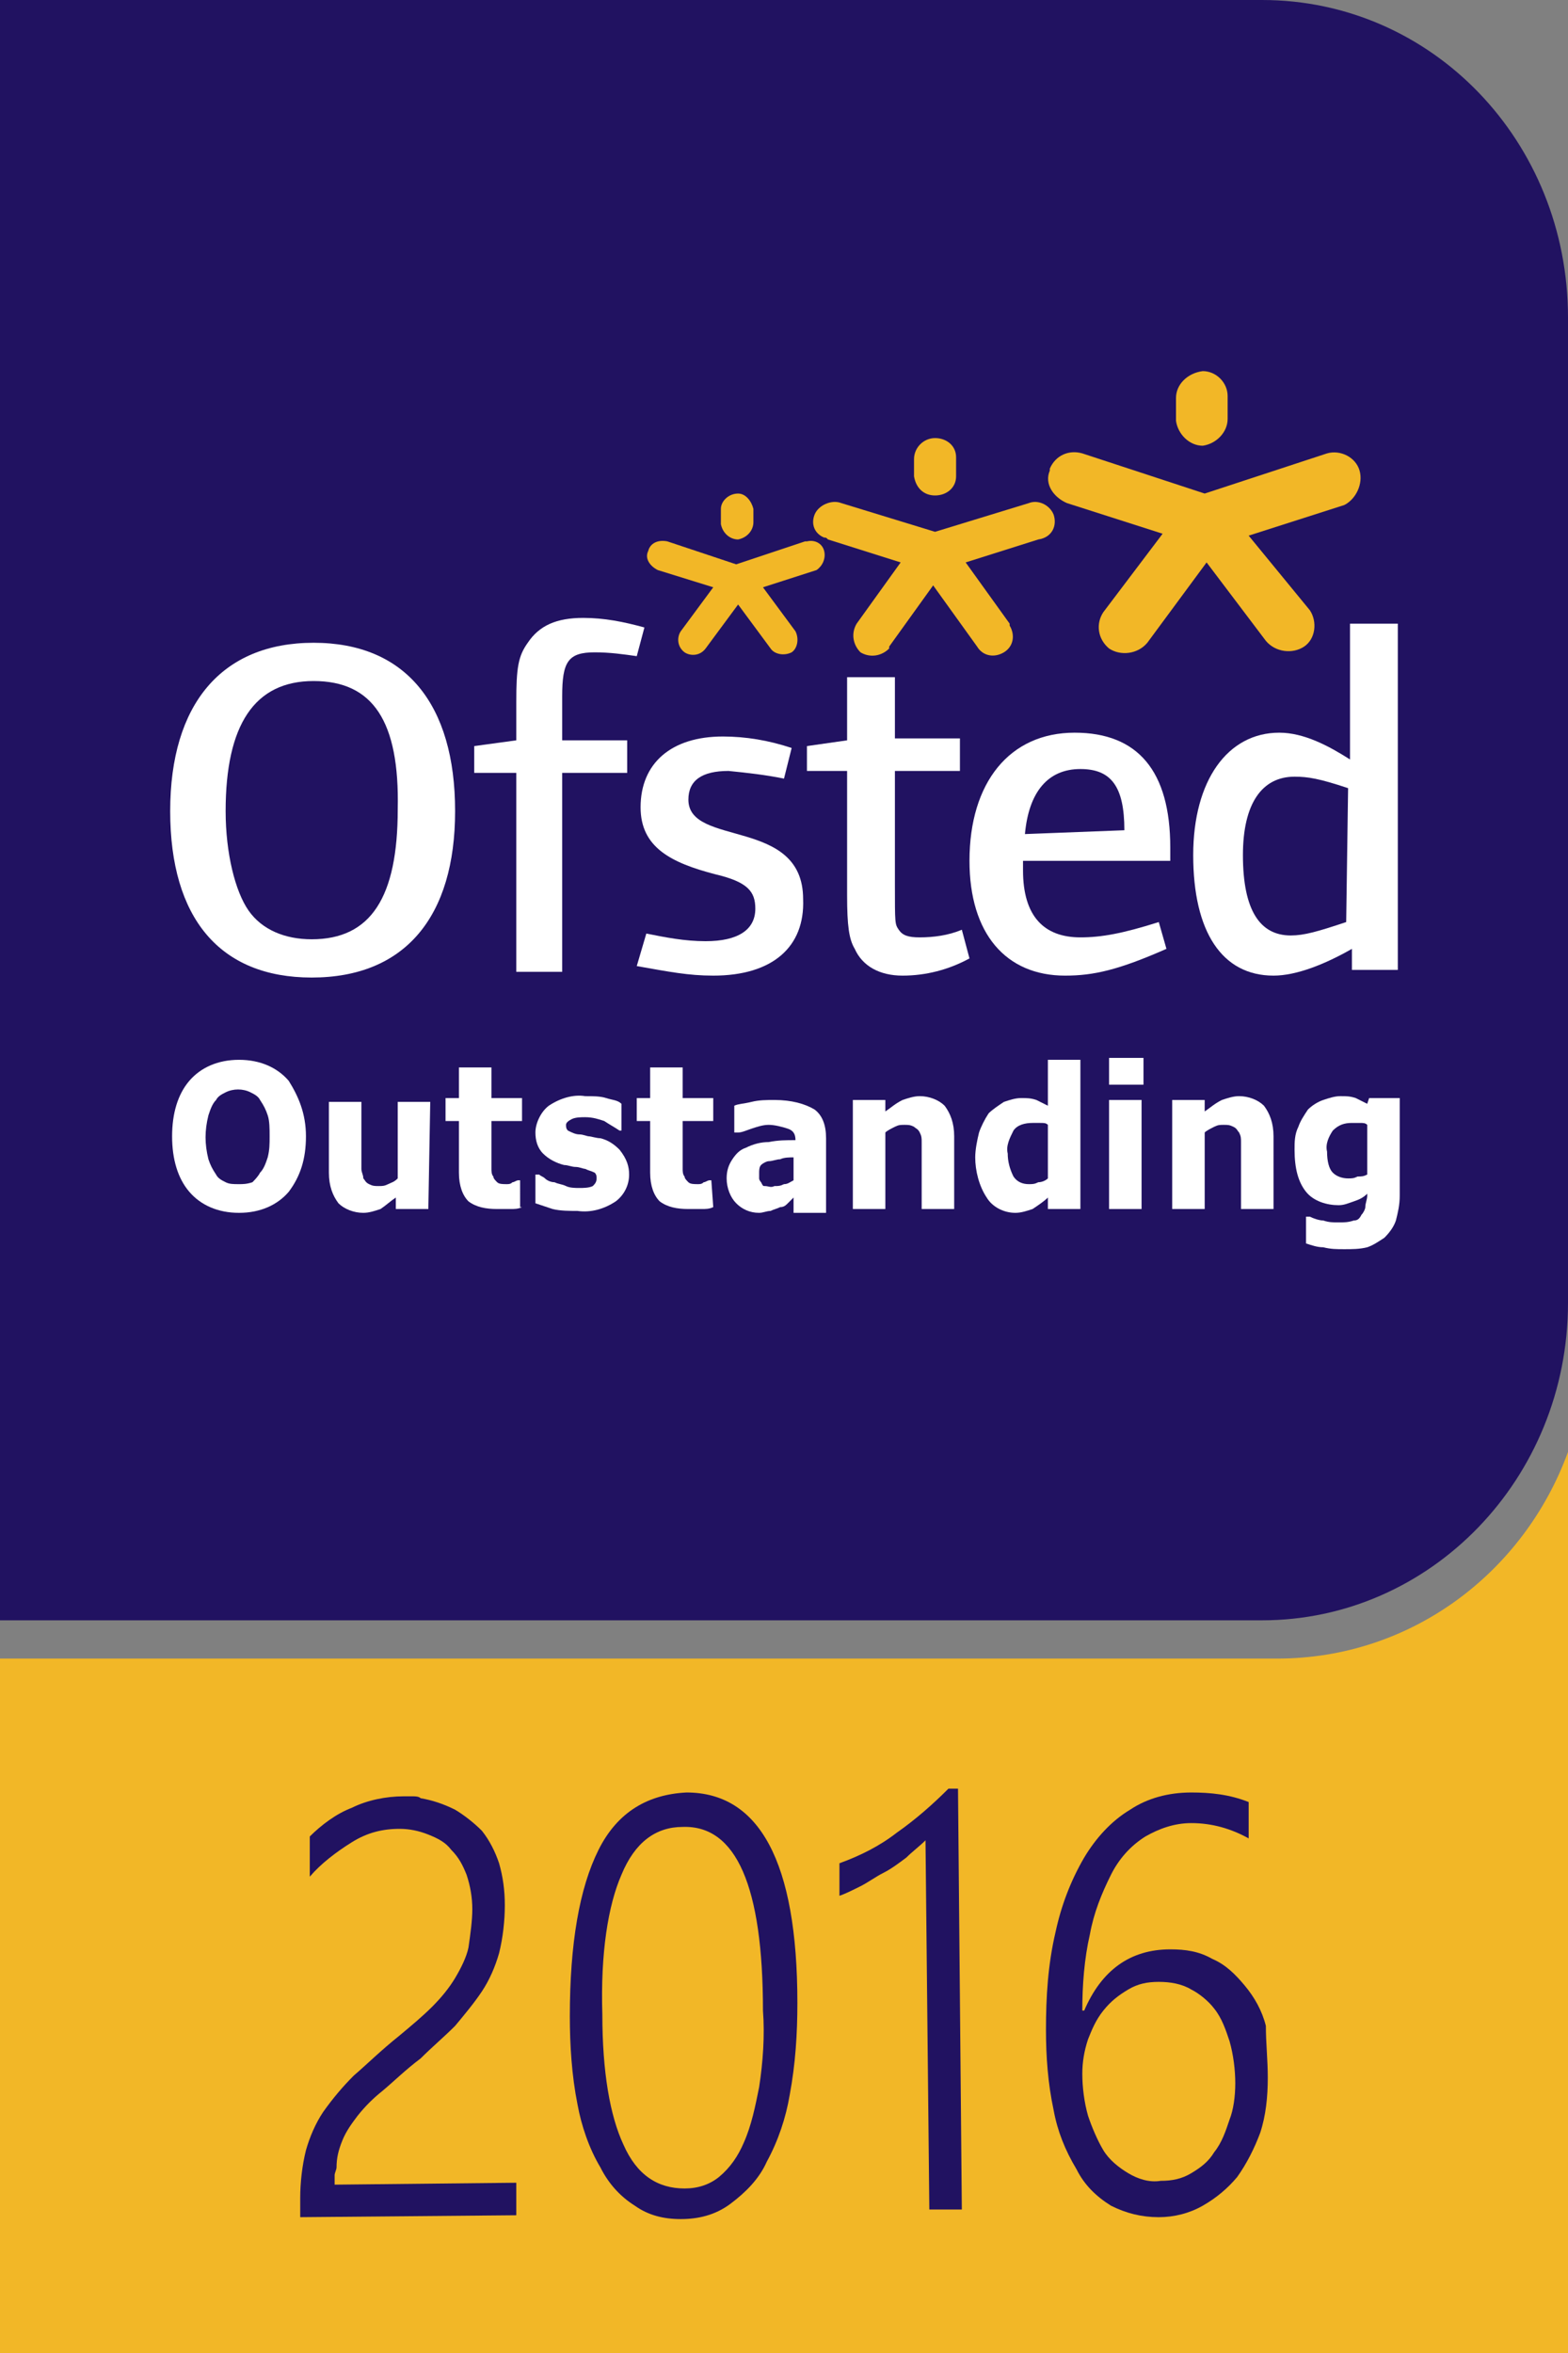
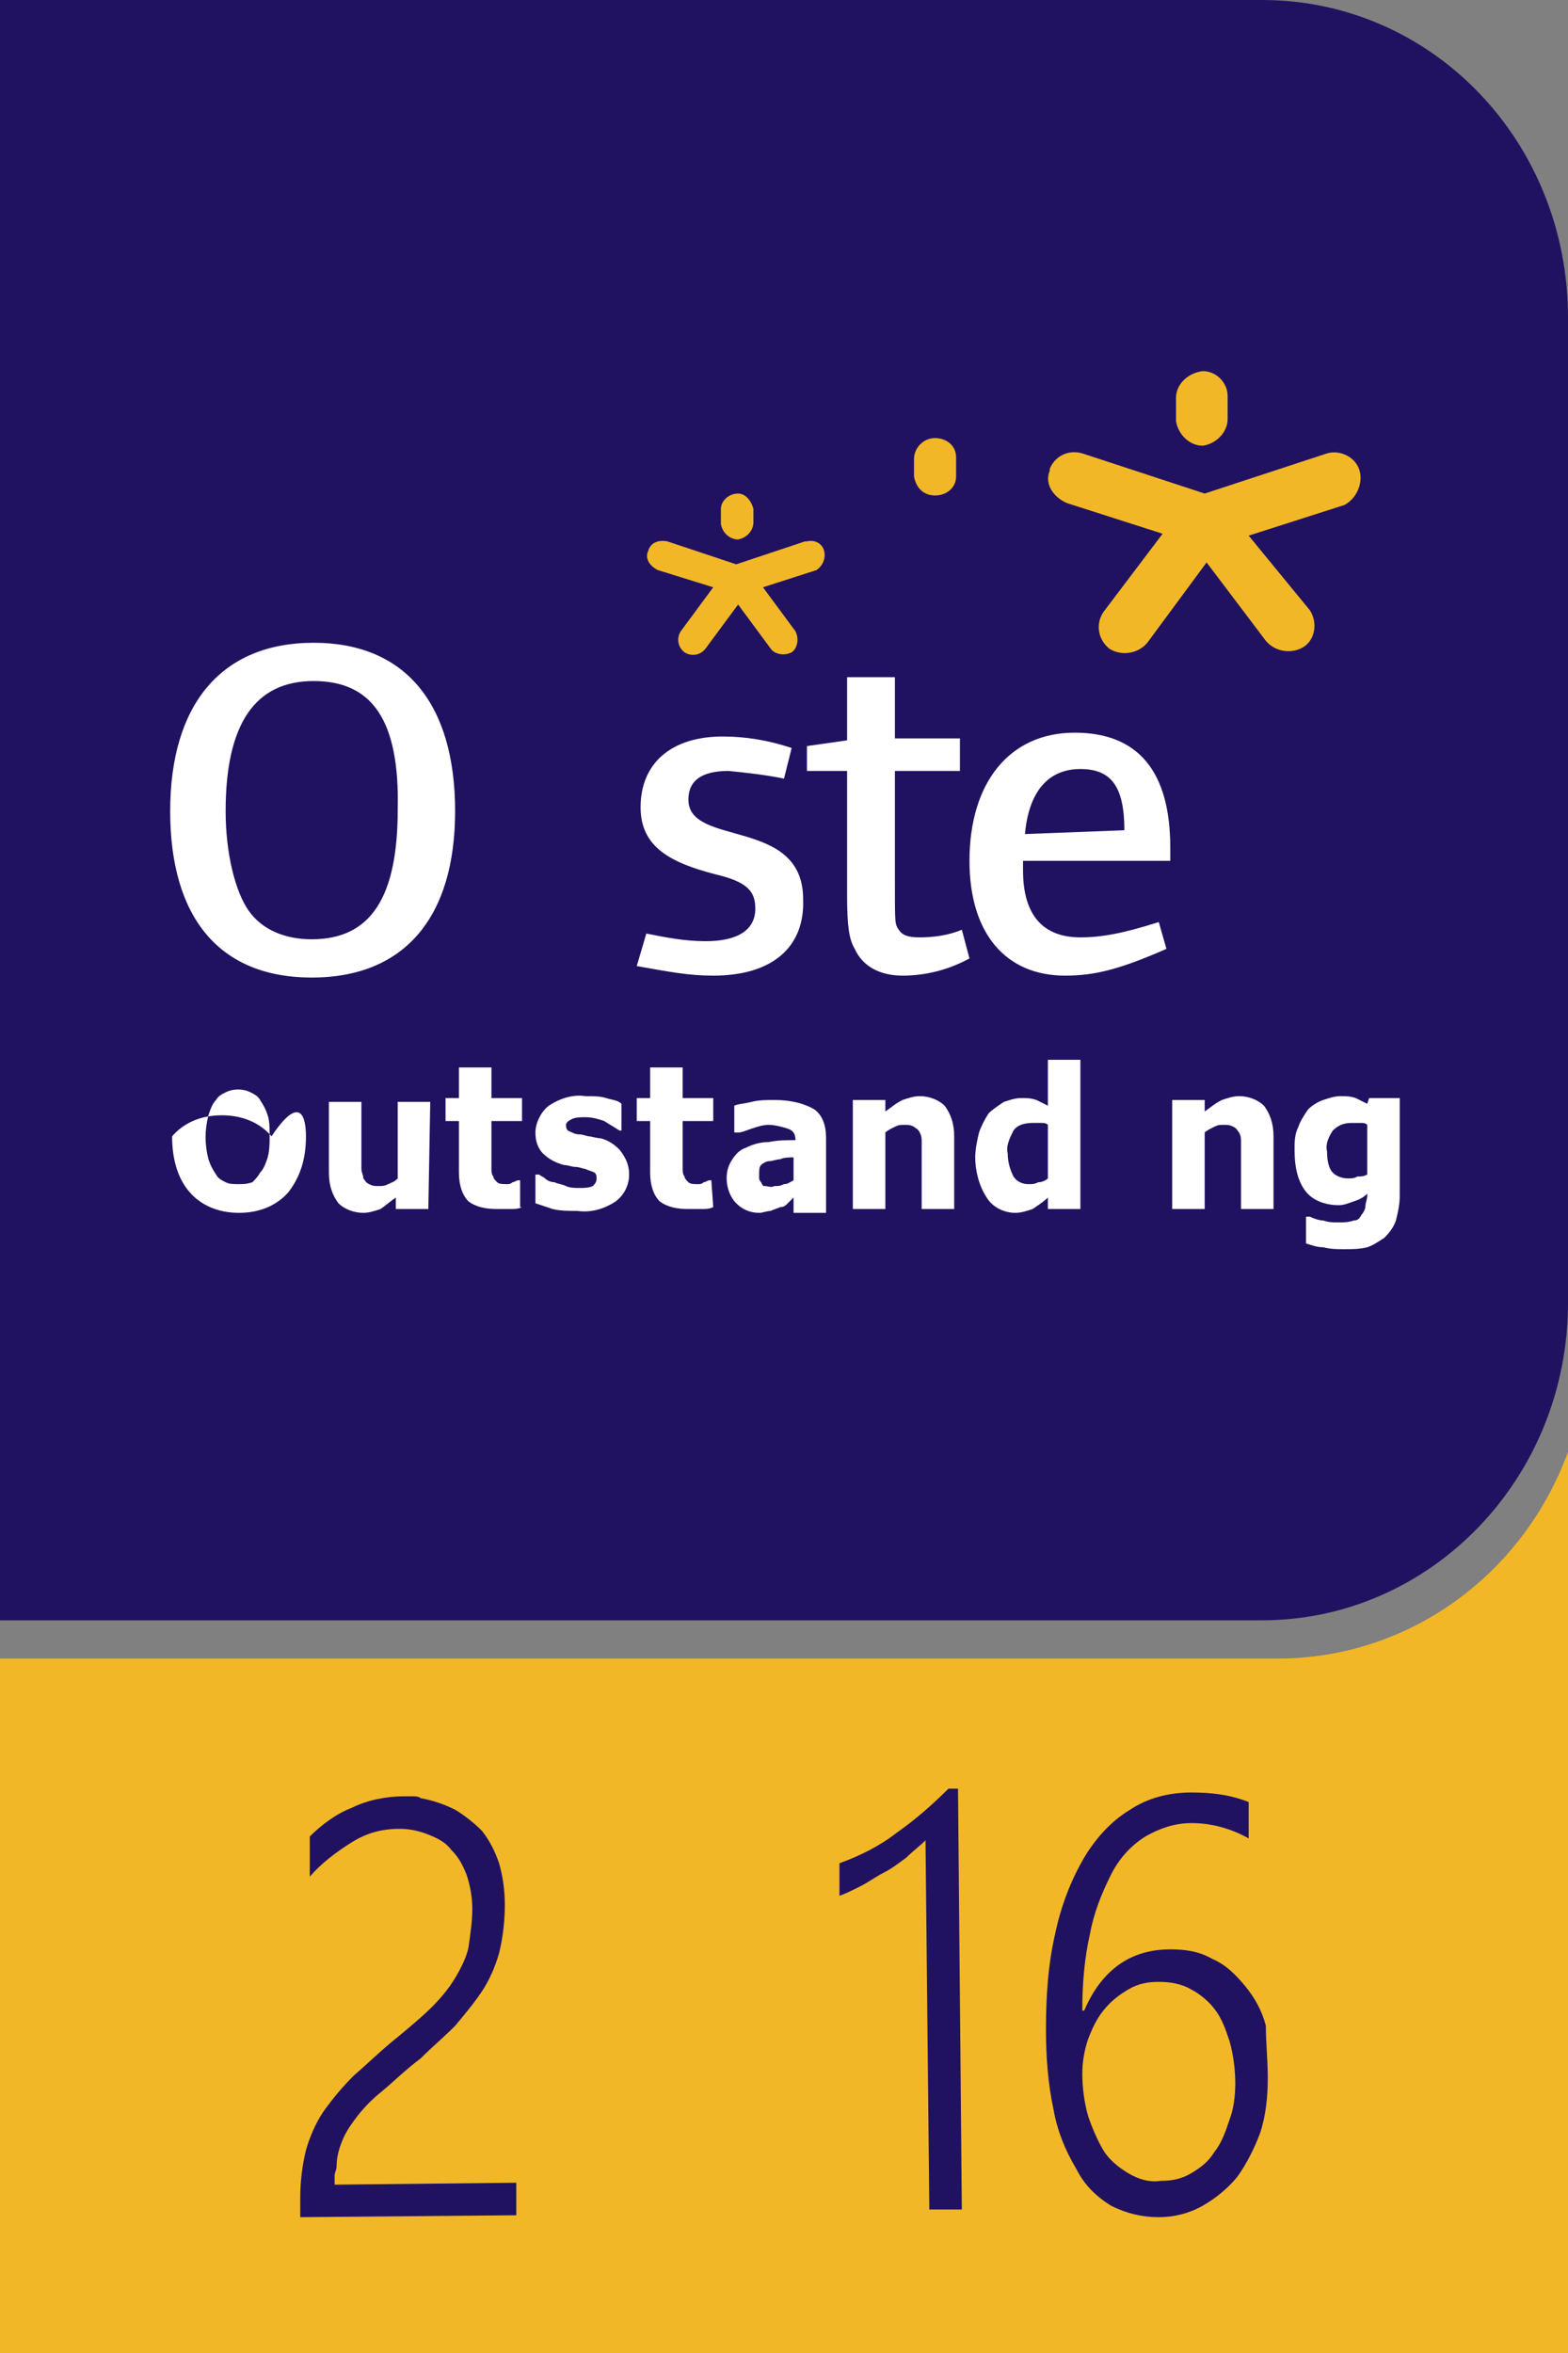
<svg xmlns="http://www.w3.org/2000/svg" version="1.1" id="Ofsted_x5F_2016" x="0px" y="0px" viewBox="0 0 82 123" style="enable-background:new 0 0 82 123;" xml:space="preserve">
  <rect x="0" y="0" width="82" height="123" fill="#808080" stroke="none" />
  <style type="text/css">
	.st0{fill:#F2B727;}
	.st1{fill:#211261;}
	.st2{fill:#FFFFFF;}
</style>
  <path class="st0" d="M82,75.9V123H0V86.7h66.8C73.8,86.7,79.7,82.2,82,75.9z" />
  <path class="st1" d="M82,68.1c0,9.2-7.2,16.6-16,16.6l-66,0V0h66c8.9,0,16,7.4,16,16.6V68.1z" />
  <g id="Layer_1_00000028288553996824630810000011176327896972066967_">
    <g>
      <path class="st1" d="M24.7,99.8c0-0.6-0.1-1.2-0.3-1.8c-0.2-0.5-0.4-0.9-0.8-1.3c-0.3-0.4-0.7-0.6-1.2-0.8c-0.5-0.2-1-0.3-1.5-0.3    c-0.9,0-1.7,0.2-2.5,0.7c-0.8,0.5-1.6,1.1-2.2,1.8l0-2.1c0.6-0.6,1.4-1.2,2.2-1.5c0.8-0.4,1.8-0.6,2.7-0.6c0.2,0,0.3,0,0.5,0    c0.1,0,0.3,0,0.4,0.1c0.6,0.1,1.2,0.3,1.8,0.6c0.5,0.3,1,0.7,1.4,1.1c0.4,0.5,0.7,1.1,0.9,1.7c0.2,0.7,0.3,1.4,0.3,2.2    c0,0.8-0.1,1.7-0.3,2.5c-0.2,0.7-0.5,1.4-0.9,2c-0.4,0.6-0.9,1.2-1.4,1.8c-0.6,0.6-1.2,1.1-1.8,1.7c-0.8,0.6-1.4,1.2-2,1.7    c-0.5,0.4-0.9,0.8-1.3,1.3c-0.3,0.4-0.6,0.8-0.8,1.3c-0.2,0.5-0.3,0.9-0.3,1.4c0,0.1-0.1,0.3-0.1,0.4c0,0.1,0,0.3,0,0.5l9.5-0.1    l0,1.7l-11.3,0.1v-1c0-0.8,0.1-1.7,0.3-2.5c0.2-0.7,0.5-1.4,0.9-2c0.5-0.7,1-1.3,1.6-1.9c0.7-0.6,1.4-1.3,2.4-2.1    c0.6-0.5,1.2-1,1.7-1.5c0.5-0.5,0.9-1,1.2-1.5c0.3-0.5,0.6-1.1,0.7-1.6C24.6,101.1,24.7,100.4,24.7,99.8z" />
-       <path class="st1" d="M35.6,116c-0.9,0-1.7-0.2-2.4-0.7c-0.8-0.5-1.4-1.2-1.8-2c-0.6-1-1-2.2-1.2-3.3c-0.3-1.5-0.4-3.1-0.4-4.6    c0-3.8,0.5-6.7,1.5-8.7c1-2,2.6-2.9,4.6-3c3.8,0,5.8,3.6,5.8,11c0,1.6-0.1,3.2-0.4,4.8c-0.2,1.2-0.6,2.4-1.2,3.5    c-0.4,0.9-1.1,1.6-1.9,2.2C37.4,115.8,36.5,116,35.6,116z M35.7,95.5c-1.4,0-2.5,0.8-3.2,2.5c-0.7,1.6-1.1,4.1-1,7.3    c0,3,0.4,5.3,1.1,6.8c0.7,1.6,1.8,2.3,3.2,2.3c0.7,0,1.3-0.2,1.8-0.6c0.6-0.5,1-1.1,1.3-1.8c0.4-0.9,0.6-1.9,0.8-2.9    c0.2-1.3,0.3-2.7,0.2-4C39.9,98.6,38.5,95.4,35.7,95.5L35.7,95.5z" />
      <path class="st1" d="M48.6,115.5l-0.2-19.3c-0.3,0.3-0.7,0.6-1,0.9c-0.4,0.3-0.8,0.6-1.2,0.8c-0.4,0.2-0.8,0.5-1.2,0.7    c-0.4,0.2-0.8,0.4-1.1,0.5l0-1.7c1.1-0.4,2.1-0.9,3-1.6c1-0.7,1.9-1.5,2.7-2.3h0.5l0.2,22L48.6,115.5z" />
      <path class="st1" d="M66.3,108.6c0,1-0.1,2-0.4,2.9c-0.3,0.8-0.7,1.6-1.2,2.3c-0.5,0.6-1.1,1.1-1.8,1.5c-0.7,0.4-1.5,0.6-2.3,0.6    c-0.9,0-1.7-0.2-2.5-0.6c-0.8-0.5-1.4-1.1-1.8-1.9c-0.6-1-1-2-1.2-3.1c-0.3-1.4-0.4-2.8-0.4-4.2c0-1.7,0.1-3.4,0.5-5.1    c0.3-1.4,0.8-2.7,1.5-3.9c0.6-1,1.4-1.9,2.4-2.5c0.9-0.6,2-0.9,3.2-0.9c1,0,2,0.1,3,0.5l0,1.9c-0.9-0.5-1.9-0.8-3-0.8    c-0.9,0-1.7,0.3-2.4,0.7c-0.8,0.5-1.4,1.2-1.8,2c-0.5,1-0.9,2-1.1,3.1c-0.3,1.3-0.4,2.7-0.4,4h0.1c0.9-2.1,2.4-3.2,4.5-3.2    c0.8,0,1.5,0.1,2.2,0.5c0.7,0.3,1.2,0.8,1.7,1.4c0.5,0.6,0.9,1.3,1.1,2.1C66.2,106.8,66.3,107.7,66.3,108.6z M64.6,108.9    c0-0.7-0.1-1.5-0.3-2.2c-0.2-0.6-0.4-1.2-0.8-1.7c-0.3-0.4-0.8-0.8-1.2-1c-0.5-0.3-1.1-0.4-1.7-0.4c-0.6,0-1.1,0.1-1.6,0.4    c-0.5,0.3-0.9,0.6-1.3,1.1c-0.4,0.5-0.6,1-0.8,1.5c-0.2,0.6-0.3,1.2-0.3,1.8c0,0.7,0.1,1.5,0.3,2.2c0.2,0.6,0.5,1.3,0.8,1.8    c0.3,0.5,0.8,0.9,1.3,1.2c0.5,0.3,1.1,0.5,1.7,0.4c0.6,0,1.1-0.1,1.6-0.4c0.5-0.3,0.9-0.6,1.2-1.1c0.4-0.5,0.6-1.1,0.8-1.7    C64.5,110.3,64.6,109.6,64.6,108.9L64.6,108.9z" />
    </g>
    <g>
      <g>
        <g>
          <path class="st0" d="M61.5,20.8c0-0.7,0.6-1.3,1.4-1.4c0.7,0,1.3,0.6,1.3,1.3c0,0,0,0,0,0v1.2c0,0.7-0.6,1.3-1.3,1.4      c-0.7,0-1.3-0.6-1.4-1.3c0,0,0,0,0-0.1L61.5,20.8z" />
          <path class="st0" d="M71.1,24.6c-0.2-0.7-1-1.1-1.7-0.9L63,25.8l-6.4-2.1c-0.7-0.2-1.4,0.1-1.7,0.8c0,0,0,0.1,0,0.1      c-0.3,0.7,0.2,1.4,0.9,1.7l5,1.6l-3.1,4.1c-0.4,0.6-0.3,1.4,0.3,1.9c0.6,0.4,1.5,0.3,2-0.3l3.1-4.2l3.1,4.1      c0.5,0.6,1.4,0.7,2,0.3c0.6-0.4,0.7-1.3,0.3-1.9c0,0,0,0,0,0L65.3,28l5-1.6C70.9,26.1,71.3,25.3,71.1,24.6z" />
        </g>
        <g>
          <path class="st0" d="M47.8,24c0-0.6,0.5-1.1,1.1-1.1c0.6,0,1.1,0.4,1.1,1c0,0,0,0.1,0,0.1v0.9c0,0.6-0.5,1-1.1,1c0,0,0,0,0,0      c-0.6,0-1-0.4-1.1-1V24z" />
-           <path class="st0" d="M55.1,26.9c-0.2-0.5-0.8-0.8-1.3-0.6l-4.9,1.5l-4.9-1.5c-0.5-0.2-1.2,0.1-1.4,0.6c-0.2,0.5,0,1,0.5,1.2      c0.1,0,0.1,0,0.2,0.1l3.8,1.2l-2.3,3.2c-0.3,0.5-0.2,1.1,0.2,1.5c0.5,0.3,1.1,0.2,1.5-0.2c0,0,0,0,0-0.1l2.3-3.2l2.3,3.2      c0.3,0.5,0.9,0.6,1.4,0.3c0.5-0.3,0.6-0.9,0.3-1.4c0,0,0,0,0-0.1l-2.3-3.2l3.8-1.2C55,28.1,55.3,27.5,55.1,26.9      C55.2,27,55.1,26.9,55.1,26.9L55.1,26.9z" />
        </g>
        <g>
          <path class="st0" d="M37.7,26.6c0-0.4,0.4-0.8,0.9-0.8c0.4,0,0.7,0.4,0.8,0.8v0.7c0,0.4-0.3,0.8-0.8,0.9c-0.4,0-0.8-0.3-0.9-0.8      c0,0,0-0.1,0-0.1V26.6z" />
          <path class="st0" d="M43.1,28.8c-0.1-0.4-0.5-0.6-0.9-0.5c0,0-0.1,0-0.1,0l-3.6,1.2l-3.6-1.2c-0.5-0.1-0.9,0.1-1,0.5      c-0.2,0.4,0.1,0.8,0.5,1l2.9,0.9L35.6,33c-0.2,0.3-0.2,0.8,0.2,1.1c0.3,0.2,0.8,0.2,1.1-0.2l1.7-2.3l1.7,2.3      c0.2,0.3,0.7,0.4,1.1,0.2c0.3-0.2,0.4-0.7,0.2-1.1l0,0l-1.7-2.3l2.8-0.9C43,29.6,43.2,29.2,43.1,28.8      C43.1,28.8,43.1,28.8,43.1,28.8L43.1,28.8z" />
        </g>
      </g>
      <g>
        <path class="st2" d="M16.4,35.6c-3.1,0-4.6,2.3-4.6,6.8c0,2.2,0.5,4.2,1.2,5.2c0.7,1,1.9,1.5,3.3,1.5c3.1,0,4.5-2.2,4.5-6.8     C20.9,37.7,19.5,35.6,16.4,35.6L16.4,35.6z M16.3,51.1c-4.8,0-7.4-3.1-7.4-8.7s2.7-8.8,7.5-8.8s7.4,3.2,7.4,8.8     C23.8,47.9,21.2,51.1,16.3,51.1L16.3,51.1z" />
-         <path class="st2" d="M33.3,34.3c-0.7-0.1-1.4-0.2-2.2-0.2c-1.4,0-1.7,0.5-1.7,2.3v2.3h3.4v1.7h-3.4v10.4h-2.4V40.4h-2.2V39     l2.2-0.3v-2c0-1.8,0.1-2.4,0.6-3.1c0.6-0.9,1.5-1.3,2.9-1.3c1.1,0,2.1,0.2,3.2,0.5L33.3,34.3L33.3,34.3z" />
        <path class="st2" d="M37.3,51c-1.3,0-2.3-0.2-4-0.5l0.5-1.7c1,0.2,2,0.4,3.1,0.4c1.7,0,2.6-0.6,2.6-1.7c0-0.9-0.4-1.4-2.1-1.8     c-2.3-0.6-3.9-1.4-3.9-3.5c0-2.3,1.6-3.7,4.3-3.7c1.2,0,2.4,0.2,3.6,0.6l-0.4,1.6c-1-0.2-1.9-0.3-2.9-0.4c-1.4,0-2.1,0.5-2.1,1.5     c0,2.5,6,0.9,6,5.2C42.1,49.5,40.4,51,37.3,51L37.3,51z" />
        <path class="st2" d="M47.2,51c-1.2,0-2.1-0.5-2.5-1.4c-0.3-0.5-0.4-1.2-0.4-2.8v-6.5h-2.1V39l2.1-0.3v-3.3h2.5v3.2h3.4v1.7h-3.4     v5.9c0,2.1,0,2.1,0.2,2.4c0.2,0.3,0.5,0.4,1.1,0.4c0.7,0,1.5-0.1,2.2-0.4l0.4,1.5C49.6,50.7,48.4,51,47.2,51z" />
        <path class="st2" d="M56.5,40.2c-1.7,0-2.7,1.2-2.9,3.4l5.2-0.2C58.8,41.1,58.1,40.2,56.5,40.2L56.5,40.2z M53.5,45v0.5     c0,2.4,1.1,3.5,3,3.5c1.1,0,2.2-0.2,4.1-0.8l0.4,1.4c-2.5,1.1-3.8,1.4-5.3,1.4c-3.1,0-5-2.2-5-6c0-4.1,2.1-6.7,5.5-6.7     c3.3,0,5,2,5,6V45L53.5,45L53.5,45z" />
-         <path class="st2" d="M70.5,41.2c-1.5-0.5-2.1-0.6-2.8-0.6c-1.7,0-2.7,1.4-2.7,4.1c0,2.9,0.9,4.2,2.5,4.2c0.7,0,1.4-0.2,2.9-0.7     L70.5,41.2z M70.7,50.7v-1.1c-1.4,0.8-2.9,1.4-4.1,1.4c-2.7,0-4.2-2.3-4.2-6.3c0-3.9,1.8-6.4,4.5-6.4c1.3,0,2.6,0.7,3.7,1.4v-7.1     h2.5v18.1L70.7,50.7L70.7,50.7z" />
      </g>
      <g>
-         <path class="st2" d="M16,59.4c0,1.2-0.3,2.1-0.9,2.9c-0.6,0.7-1.5,1.1-2.6,1.1c-1.1,0-2-0.4-2.6-1.1c-0.6-0.7-0.9-1.7-0.9-2.9     c0-1.2,0.3-2.2,0.9-2.9c0.6-0.7,1.5-1.1,2.6-1.1c1.1,0,2,0.4,2.6,1.1C15.6,57.3,16,58.2,16,59.4z M13.6,61.3     c0.2-0.2,0.3-0.5,0.4-0.8c0.1-0.4,0.1-0.7,0.1-1.1c0-0.4,0-0.8-0.1-1.1c-0.1-0.3-0.2-0.5-0.4-0.8c-0.1-0.2-0.3-0.3-0.5-0.4     c-0.4-0.2-0.9-0.2-1.3,0c-0.2,0.1-0.4,0.2-0.5,0.4c-0.2,0.2-0.3,0.5-0.4,0.8c-0.2,0.8-0.2,1.5,0,2.3c0.1,0.3,0.2,0.5,0.4,0.8     c0.1,0.2,0.3,0.3,0.5,0.4c0.2,0.1,0.4,0.1,0.7,0.1c0.2,0,0.4,0,0.7-0.1C13.3,61.7,13.5,61.5,13.6,61.3z" />
+         <path class="st2" d="M16,59.4c0,1.2-0.3,2.1-0.9,2.9c-0.6,0.7-1.5,1.1-2.6,1.1c-1.1,0-2-0.4-2.6-1.1c-0.6-0.7-0.9-1.7-0.9-2.9     c0.6-0.7,1.5-1.1,2.6-1.1c1.1,0,2,0.4,2.6,1.1C15.6,57.3,16,58.2,16,59.4z M13.6,61.3     c0.2-0.2,0.3-0.5,0.4-0.8c0.1-0.4,0.1-0.7,0.1-1.1c0-0.4,0-0.8-0.1-1.1c-0.1-0.3-0.2-0.5-0.4-0.8c-0.1-0.2-0.3-0.3-0.5-0.4     c-0.4-0.2-0.9-0.2-1.3,0c-0.2,0.1-0.4,0.2-0.5,0.4c-0.2,0.2-0.3,0.5-0.4,0.8c-0.2,0.8-0.2,1.5,0,2.3c0.1,0.3,0.2,0.5,0.4,0.8     c0.1,0.2,0.3,0.3,0.5,0.4c0.2,0.1,0.4,0.1,0.7,0.1c0.2,0,0.4,0,0.7-0.1C13.3,61.7,13.5,61.5,13.6,61.3z" />
        <path class="st2" d="M22.4,63.2h-1.7v-0.6c-0.3,0.2-0.5,0.4-0.8,0.6c-0.3,0.1-0.6,0.2-0.9,0.2c-0.5,0-1-0.2-1.3-0.5     c-0.3-0.4-0.5-0.9-0.5-1.6v-3.7h1.7v2.8c0,0.3,0,0.5,0,0.7c0,0.2,0.1,0.3,0.1,0.5c0.1,0.1,0.1,0.2,0.3,0.3     c0.2,0.1,0.3,0.1,0.5,0.1c0.2,0,0.3,0,0.5-0.1c0.2-0.1,0.3-0.1,0.5-0.3v-4h1.7L22.4,63.2z" />
        <path class="st2" d="M27.3,63.1c-0.2,0.1-0.4,0.1-0.6,0.1c-0.2,0-0.5,0-0.7,0c-0.6,0-1.1-0.1-1.5-0.4c-0.3-0.3-0.5-0.8-0.5-1.5     v-2.7h-0.7v-1.2h0.7v-1.6h1.7v1.6h1.6v1.2h-1.6v2v0.5c0,0.1,0,0.3,0.1,0.4c0,0.1,0.1,0.2,0.2,0.3c0.1,0.1,0.3,0.1,0.5,0.1     c0.1,0,0.2,0,0.3-0.1c0.1,0,0.2-0.1,0.3-0.1h0.1V63.1z" />
        <path class="st2" d="M32.9,61.4c0,0.6-0.3,1.1-0.7,1.4c-0.6,0.4-1.3,0.6-2,0.5c-0.4,0-0.9,0-1.3-0.1c-0.3-0.1-0.6-0.2-0.9-0.3     v-1.5h0.2c0.1,0.1,0.2,0.1,0.3,0.2c0.1,0.1,0.3,0.2,0.5,0.2c0.2,0.1,0.4,0.1,0.6,0.2c0.2,0.1,0.5,0.1,0.7,0.1     c0.2,0,0.5,0,0.7-0.1c0.1-0.1,0.2-0.2,0.2-0.4c0-0.1,0-0.2-0.1-0.3c-0.2-0.1-0.3-0.1-0.5-0.2c-0.1,0-0.3-0.1-0.5-0.1     c-0.2,0-0.4-0.1-0.6-0.1c-0.4-0.1-0.8-0.3-1.1-0.6C28.1,60,28,59.6,28,59.2c0-0.5,0.3-1.1,0.7-1.4c0.6-0.4,1.3-0.6,1.9-0.5     c0.4,0,0.8,0,1.1,0.1c0.3,0.1,0.6,0.1,0.8,0.3v1.4h-0.1c-0.3-0.2-0.5-0.3-0.8-0.5c-0.3-0.1-0.6-0.2-1-0.2c-0.2,0-0.5,0-0.7,0.1     c-0.2,0.1-0.3,0.2-0.3,0.3c0,0.1,0,0.2,0.1,0.3c0.2,0.1,0.4,0.2,0.6,0.2c0.2,0,0.4,0.1,0.5,0.1s0.4,0.1,0.6,0.1     c0.4,0.1,0.7,0.3,1,0.6C32.8,60.6,32.9,61,32.9,61.4z" />
        <path class="st2" d="M37.3,63.1c-0.2,0.1-0.4,0.1-0.6,0.1c-0.2,0-0.5,0-0.7,0c-0.6,0-1.1-0.1-1.5-0.4c-0.3-0.3-0.5-0.8-0.5-1.5     v-2.7h-0.7v-1.2h0.7v-1.6h1.7v1.6h1.6v1.2h-1.6v2v0.5c0,0.1,0,0.3,0.1,0.4c0,0.1,0.1,0.2,0.2,0.3c0.1,0.1,0.3,0.1,0.5,0.1     c0.1,0,0.2,0,0.3-0.1c0.1,0,0.2-0.1,0.3-0.1h0.1L37.3,63.1z" />
        <path class="st2" d="M41.5,62.6l-0.3,0.3c-0.1,0.1-0.2,0.2-0.4,0.2c-0.2,0.1-0.3,0.1-0.5,0.2c-0.2,0-0.4,0.1-0.6,0.1     c-0.5,0-0.9-0.2-1.2-0.5c-0.3-0.3-0.5-0.8-0.5-1.3c0-0.4,0.1-0.7,0.3-1c0.2-0.3,0.4-0.5,0.7-0.6c0.4-0.2,0.8-0.3,1.2-0.3     c0.5-0.1,0.9-0.1,1.4-0.1v0c0-0.3-0.1-0.5-0.4-0.6c-0.3-0.1-0.7-0.2-1-0.2c-0.3,0-0.6,0.1-0.9,0.2c-0.3,0.1-0.5,0.2-0.7,0.2h-0.2     v-1.4c0.2-0.1,0.5-0.1,0.9-0.2c0.4-0.1,0.8-0.1,1.2-0.1c0.9,0,1.6,0.2,2.1,0.5c0.4,0.3,0.6,0.8,0.6,1.5v3.9h-1.7L41.5,62.6z      M41.5,61.7v-1.2c-0.2,0-0.5,0-0.7,0.1c-0.2,0-0.4,0.1-0.6,0.1c-0.1,0-0.3,0.1-0.4,0.2c-0.1,0.1-0.1,0.3-0.1,0.4     c0,0.1,0,0.2,0,0.3c0,0.1,0.1,0.2,0.1,0.2C39.9,62,39.9,62,40,62c0.2,0,0.3,0.1,0.5,0c0.2,0,0.3,0,0.5-0.1     C41.2,61.9,41.3,61.8,41.5,61.7L41.5,61.7z" />
        <path class="st2" d="M49.9,63.2h-1.7v-2.8c0-0.2,0-0.5,0-0.7c0-0.2,0-0.3-0.1-0.5C48,59,47.9,59,47.8,58.9     c-0.2-0.1-0.3-0.1-0.5-0.1c-0.2,0-0.3,0-0.5,0.1c-0.2,0.1-0.4,0.2-0.5,0.3v4h-1.7v-5.7h1.7v0.6c0.3-0.2,0.5-0.4,0.9-0.6     c0.3-0.1,0.6-0.2,0.9-0.2c0.5,0,1,0.2,1.3,0.5c0.3,0.4,0.5,0.9,0.5,1.6L49.9,63.2z" />
        <path class="st2" d="M56.5,63.2h-1.7v-0.6c-0.2,0.2-0.5,0.4-0.8,0.6c-0.3,0.1-0.6,0.2-0.9,0.2c-0.6,0-1.2-0.3-1.5-0.8     c-0.4-0.6-0.6-1.4-0.6-2.1c0-0.4,0.1-0.9,0.2-1.3c0.1-0.3,0.3-0.7,0.5-1c0.2-0.2,0.5-0.4,0.8-0.6c0.3-0.1,0.6-0.2,0.9-0.2     c0.3,0,0.5,0,0.8,0.1c0.2,0.1,0.4,0.2,0.6,0.3v-2.4h1.7V63.2z M54.8,61.6v-2.8c-0.1-0.1-0.2-0.1-0.4-0.1c-0.1,0-0.2,0-0.4,0     c-0.4,0-0.8,0.1-1,0.4c-0.2,0.4-0.4,0.8-0.3,1.2c0,0.4,0.1,0.8,0.3,1.2c0.2,0.3,0.5,0.4,0.8,0.4c0.2,0,0.3,0,0.5-0.1     C54.5,61.8,54.7,61.7,54.8,61.6L54.8,61.6z" />
-         <path class="st2" d="M59.8,56.7H58v-1.4h1.8V56.7z M59.7,63.2h-1.7v-5.7h1.7V63.2z" />
        <path class="st2" d="M66.6,63.2h-1.7v-2.8c0-0.2,0-0.5,0-0.7c0-0.2,0-0.3-0.1-0.5c-0.1-0.1-0.1-0.2-0.3-0.3     c-0.2-0.1-0.3-0.1-0.5-0.1c-0.2,0-0.3,0-0.5,0.1c-0.2,0.1-0.4,0.2-0.5,0.3v4h-1.7v-5.7H63v0.6c0.3-0.2,0.5-0.4,0.9-0.6     c0.3-0.1,0.6-0.2,0.9-0.2c0.5,0,1,0.2,1.3,0.5c0.3,0.4,0.5,0.9,0.5,1.6L66.6,63.2z" />
        <path class="st2" d="M73.2,62.5c0,0.5-0.1,0.9-0.2,1.3c-0.1,0.3-0.3,0.6-0.6,0.9c-0.3,0.2-0.6,0.4-0.9,0.5     c-0.4,0.1-0.8,0.1-1.2,0.1c-0.4,0-0.7,0-1.1-0.1c-0.3,0-0.6-0.1-0.9-0.2v-1.4h0.2c0.2,0.1,0.5,0.2,0.7,0.2     c0.3,0.1,0.5,0.1,0.8,0.1c0.3,0,0.5,0,0.8-0.1c0.2,0,0.3-0.1,0.4-0.3c0.1-0.1,0.2-0.3,0.2-0.4c0-0.2,0.1-0.4,0.1-0.6v-0.1     c-0.2,0.2-0.4,0.3-0.7,0.4c-0.3,0.1-0.5,0.2-0.8,0.2c-0.6,0-1.3-0.2-1.7-0.7c-0.4-0.5-0.6-1.2-0.6-2.2c0-0.4,0-0.8,0.2-1.2     c0.1-0.3,0.3-0.6,0.5-0.9c0.2-0.2,0.5-0.4,0.8-0.5c0.3-0.1,0.6-0.2,0.9-0.2c0.3,0,0.5,0,0.8,0.1c0.2,0.1,0.4,0.2,0.6,0.3l0.1-0.3     h1.6V62.5z M71.5,61.4v-2.6c-0.1-0.1-0.2-0.1-0.4-0.1c-0.1,0-0.2,0-0.4,0c-0.4,0-0.7,0.1-1,0.4c-0.2,0.3-0.4,0.7-0.3,1.1     c0,0.5,0.1,0.9,0.3,1.1c0.2,0.2,0.5,0.3,0.8,0.3c0.2,0,0.3,0,0.5-0.1C71.2,61.5,71.3,61.5,71.5,61.4z" />
      </g>
    </g>
  </g>
</svg>